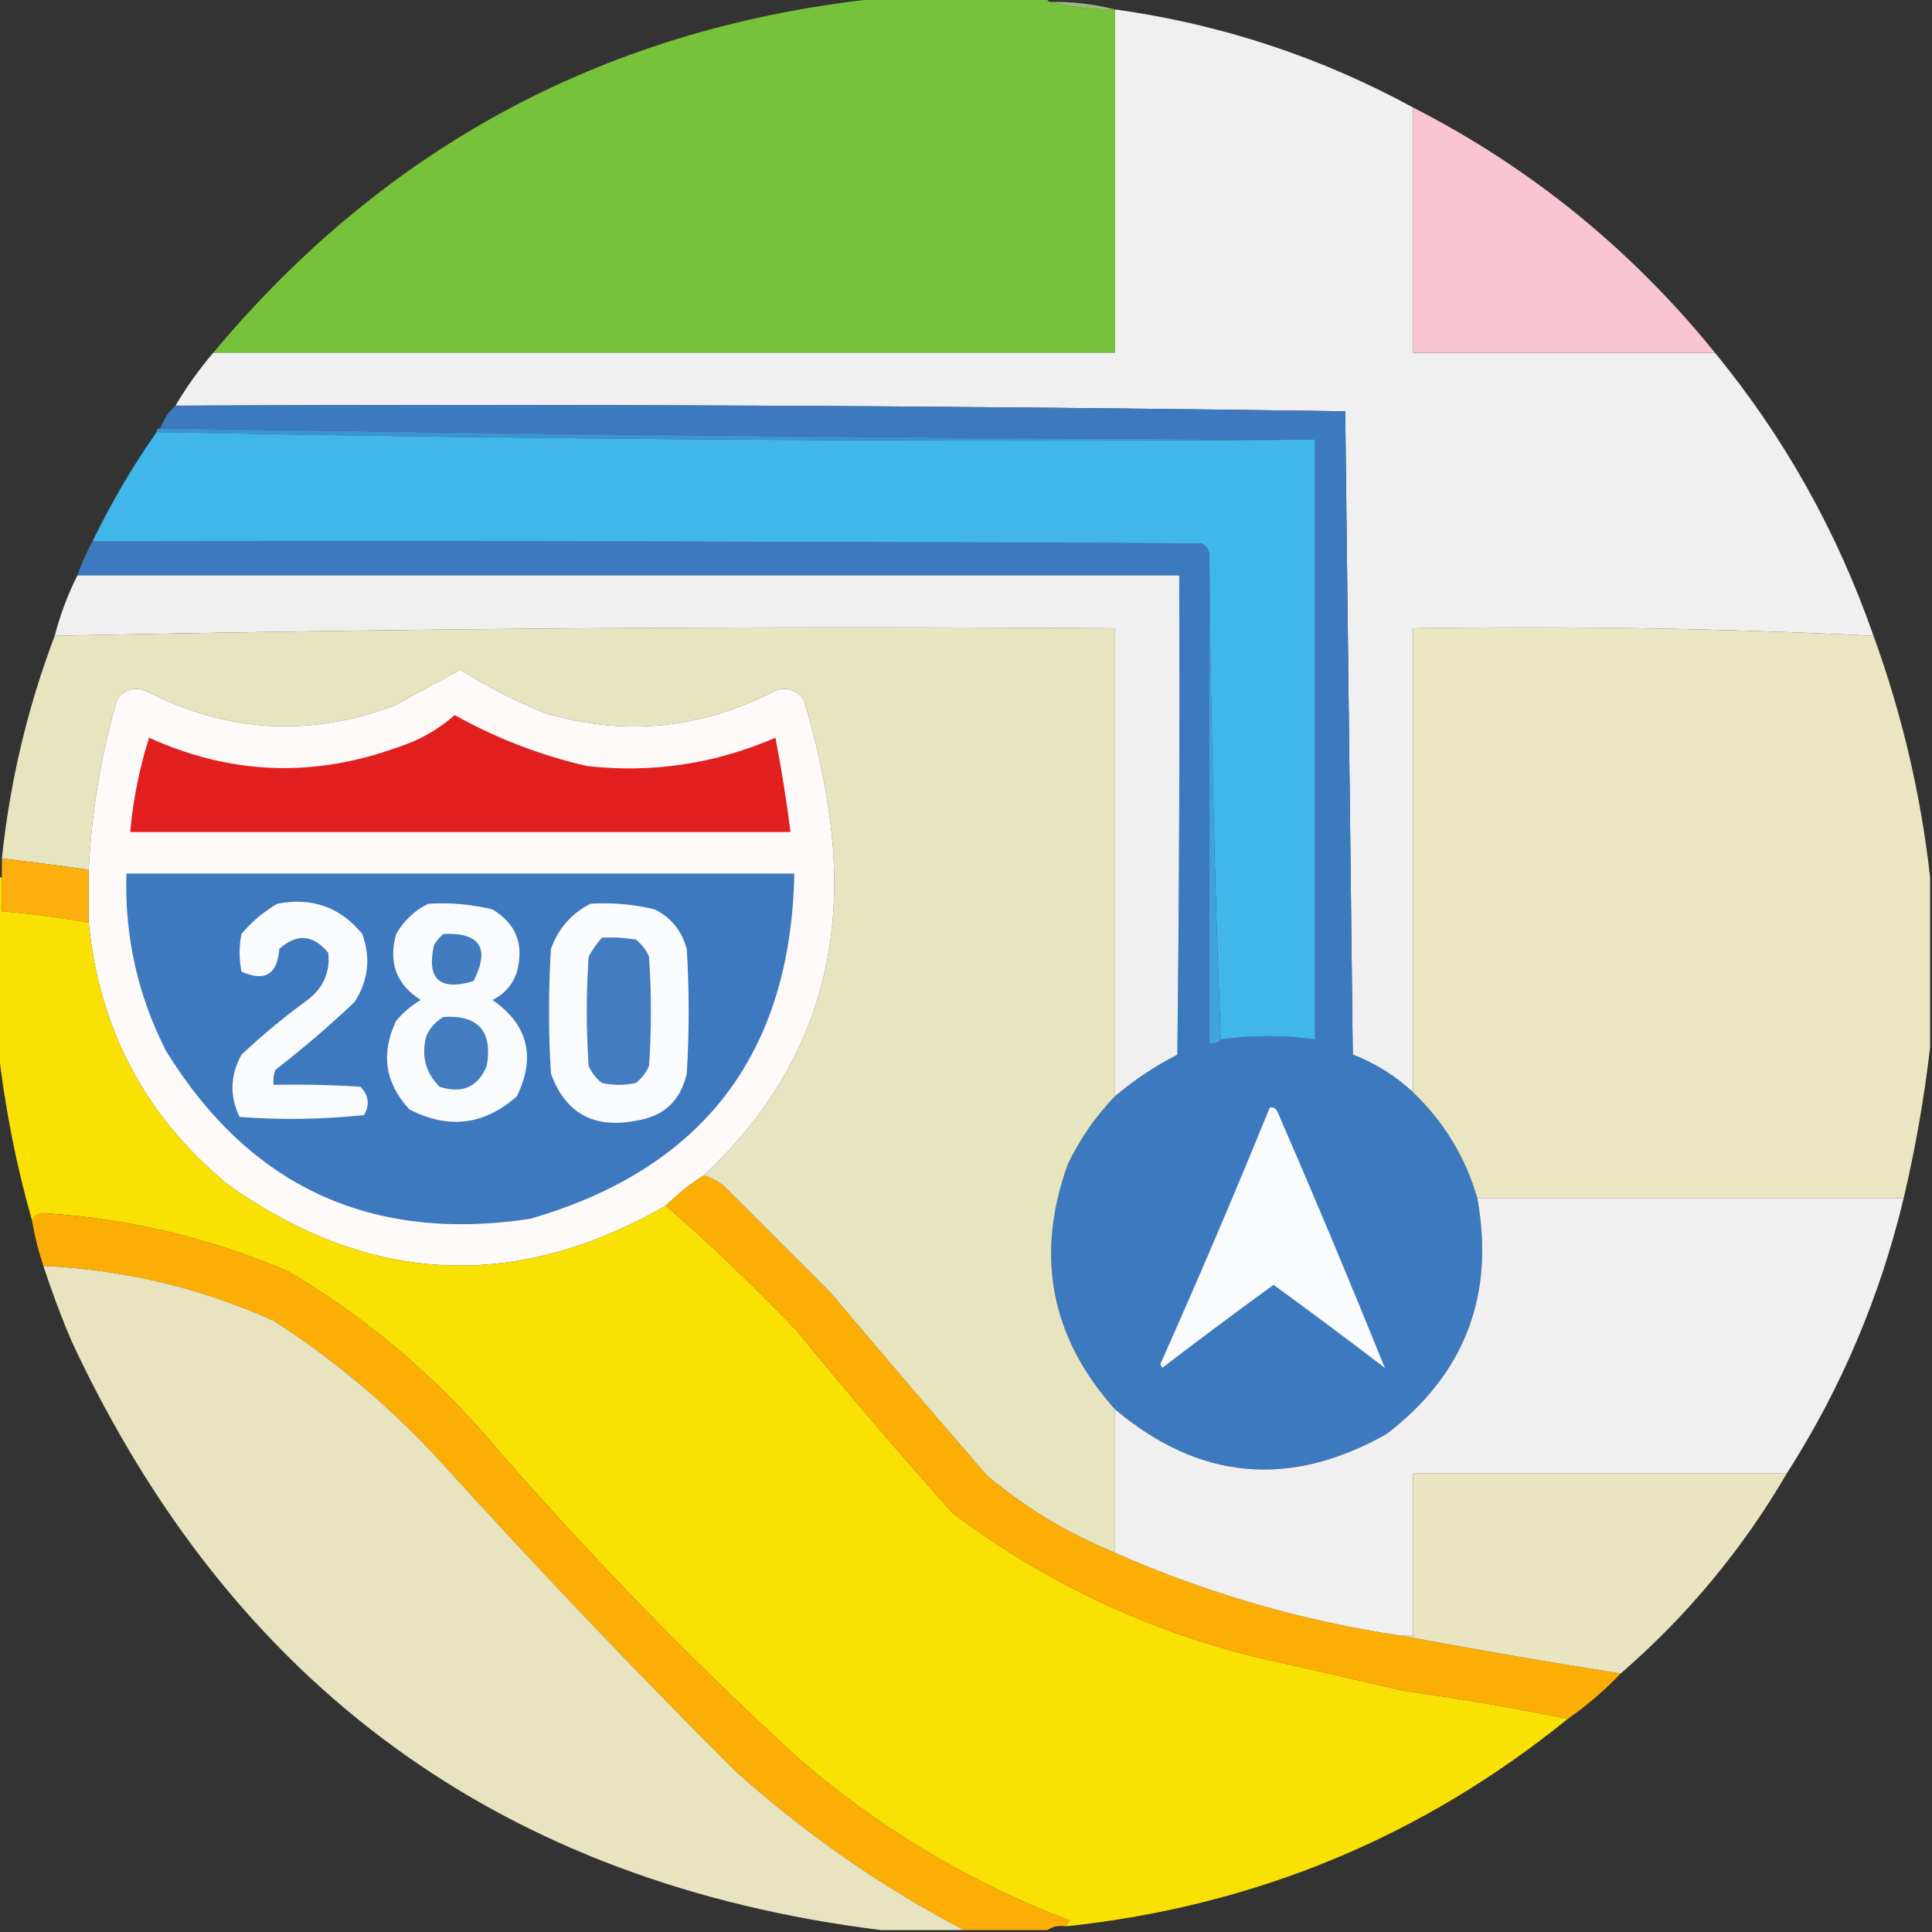
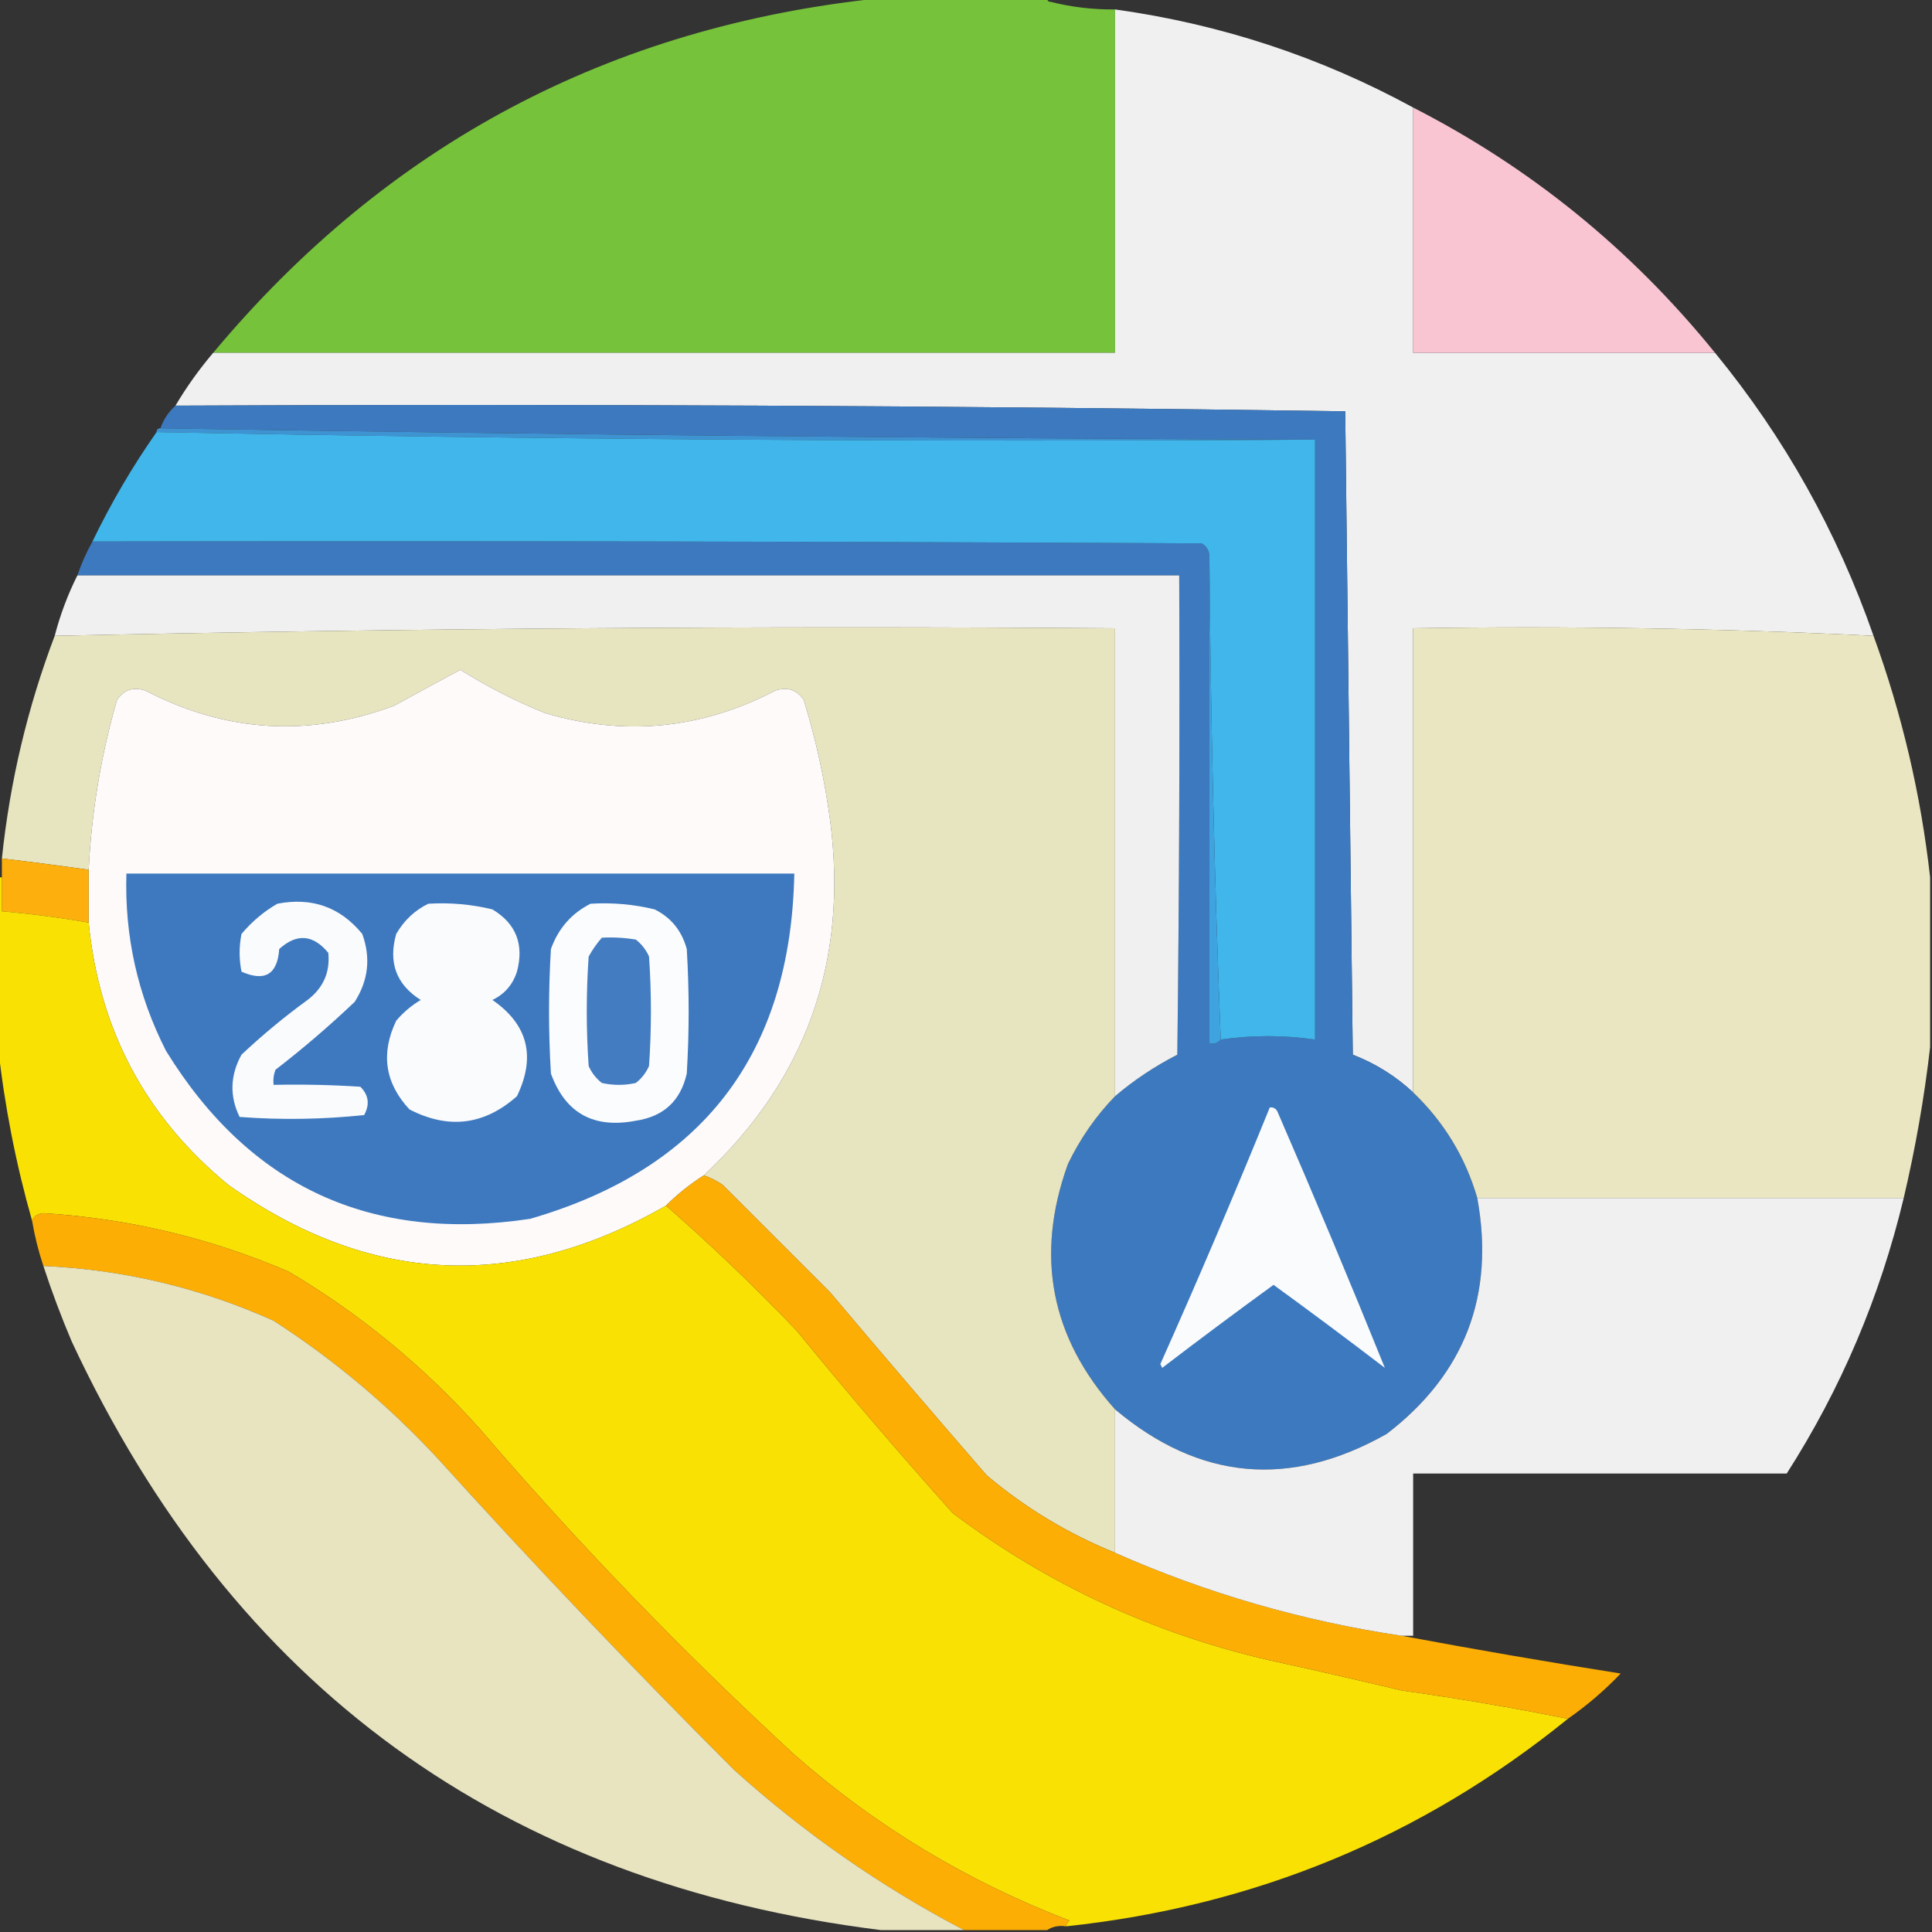
<svg xmlns="http://www.w3.org/2000/svg" version="1.1" width="512px" height="512px" style="shape-rendering:geometricPrecision; text-rendering:geometricPrecision; image-rendering:optimizeQuality; fill-rule:evenodd; clip-rule:evenodd">
  <rect width="100%" height="100%" fill="#333333" stroke="none" />
  <g>
    <path style="opacity:1" fill="#76c23a" d="M 233.5,-0.5 C 248.167,-0.5 262.833,-0.5 277.5,-0.5C 277.5,0.167 277.833,0.5 278.5,0.5C 283.944,1.884 289.611,2.55 295.5,2.5C 295.5,32.833 295.5,63.167 295.5,93.5C 215.833,93.5 136.167,93.5 56.5,93.5C 102.635,38.262 161.635,6.929 233.5,-0.5 Z" />
  </g>
  <g>
-     <path style="opacity:0.816" fill="#b2d991" d="M 278.5,0.5 C 284.389,0.45 290.056,1.116 295.5,2.5C 289.611,2.55 283.944,1.884 278.5,0.5 Z" />
-   </g>
+     </g>
  <g>
    <path style="opacity:0.994" fill="#f1f1f1" d="M 295.5,2.5 C 323.506,6.391 349.839,15.058 374.5,28.5C 374.5,50.167 374.5,71.833 374.5,93.5C 401.167,93.5 427.833,93.5 454.5,93.5C 472.881,115.918 486.881,140.918 496.5,168.5C 456.053,166.515 415.386,165.848 374.5,166.5C 374.5,207.5 374.5,248.5 374.5,289.5C 369.868,285.177 364.535,281.843 358.5,279.5C 357.831,222.599 357.165,165.766 356.5,109C 253.248,107.504 149.915,107.004 46.5,107.5C 49.42,102.573 52.754,97.906 56.5,93.5C 136.167,93.5 215.833,93.5 295.5,93.5C 295.5,63.167 295.5,32.833 295.5,2.5 Z" />
  </g>
  <g>
    <path style="opacity:1" fill="#f9c5d3" d="M 374.5,28.5 C 405.654,44.441 432.321,66.108 454.5,93.5C 427.833,93.5 401.167,93.5 374.5,93.5C 374.5,71.833 374.5,50.167 374.5,28.5 Z" />
  </g>
  <g>
    <path style="opacity:1" fill="#3d79bf" d="M 46.5,107.5 C 149.915,107.004 253.248,107.504 356.5,109C 357.165,165.766 357.831,222.599 358.5,279.5C 364.535,281.843 369.868,285.177 374.5,289.5C 382.69,297.345 388.357,306.678 391.5,317.5C 396.183,343.296 388.183,364.129 367.5,380C 341.865,394.484 317.865,392.317 295.5,373.5C 278.426,354.403 274.26,332.736 283,308.5C 286.218,301.792 290.384,295.792 295.5,290.5C 300.541,286.223 306.041,282.557 312,279.5C 312.5,237.168 312.667,194.835 312.5,152.5C 215.167,152.5 117.833,152.5 20.5,152.5C 21.559,149.382 22.892,146.382 24.5,143.5C 122.501,143.333 220.501,143.5 318.5,144C 319.823,144.816 320.489,145.983 320.5,147.5C 320.5,190.5 320.5,233.5 320.5,276.5C 321.791,276.737 322.791,276.404 323.5,275.5C 331.818,274.29 340.151,274.29 348.5,275.5C 348.5,222.5 348.5,169.5 348.5,116.5C 246.329,116.166 144.329,115.166 42.5,113.5C 43.34,111.147 44.674,109.147 46.5,107.5 Z" />
  </g>
  <g>
    <path style="opacity:1" fill="#3e94d3" d="M 42.5,113.5 C 144.329,115.166 246.329,116.166 348.5,116.5C 245.828,117.164 143.495,116.498 41.5,114.5C 41.5,113.833 41.833,113.5 42.5,113.5 Z" />
  </g>
  <g>
    <path style="opacity:1" fill="#40b6eb" d="M 41.5,114.5 C 143.495,116.498 245.828,117.164 348.5,116.5C 348.5,169.5 348.5,222.5 348.5,275.5C 340.151,274.29 331.818,274.29 323.5,275.5C 321.835,233.01 320.835,190.343 320.5,147.5C 320.489,145.983 319.823,144.816 318.5,144C 220.501,143.5 122.501,143.333 24.5,143.5C 29.425,133.305 35.092,123.638 41.5,114.5 Z" />
  </g>
  <g>
    <path style="opacity:1" fill="#3ea3de" d="M 320.5,147.5 C 320.835,190.343 321.835,233.01 323.5,275.5C 322.791,276.404 321.791,276.737 320.5,276.5C 320.5,233.5 320.5,190.5 320.5,147.5 Z" />
  </g>
  <g>
    <path style="opacity:0.998" fill="#f0f0f1" d="M 20.5,152.5 C 117.833,152.5 215.167,152.5 312.5,152.5C 312.667,194.835 312.5,237.168 312,279.5C 306.041,282.557 300.541,286.223 295.5,290.5C 295.5,249.167 295.5,207.833 295.5,166.5C 201.621,165.84 107.955,166.506 14.5,168.5C 15.94,162.954 17.94,157.62 20.5,152.5 Z" />
  </g>
  <g>
    <path style="opacity:1" fill="#e7e4c0" d="M 295.5,290.5 C 290.384,295.792 286.218,301.792 283,308.5C 274.26,332.736 278.426,354.403 295.5,373.5C 295.5,386.167 295.5,398.833 295.5,411.5C 283.06,406.449 271.727,399.616 261.5,391C 247.548,374.926 233.715,358.76 220,342.5C 210.5,333 201,323.5 191.5,314C 189.922,312.906 188.255,312.072 186.5,311.5C 213.661,286.12 224.828,254.787 220,217.5C 218.561,206.637 216.227,195.97 213,185.5C 211.18,182.797 208.68,181.964 205.5,183C 185.955,193.207 165.622,195.207 144.5,189C 136.581,185.791 129.081,181.958 122,177.5C 116.205,180.603 110.371,183.77 104.5,187C 81.871,195.456 59.871,194.122 38.5,183C 35.32,181.964 32.82,182.797 31,185.5C 26.758,200.211 24.258,215.211 23.5,230.5C 15.847,229.407 8.18,228.407 0.5,227.5C 2.639,207.121 7.305,187.454 14.5,168.5C 107.955,166.506 201.621,165.84 295.5,166.5C 295.5,207.833 295.5,249.167 295.5,290.5 Z" />
  </g>
  <g>
    <path style="opacity:1" fill="#e9e6c1" d="M 496.5,168.5 C 504.05,189.255 509.05,210.588 511.5,232.5C 511.5,247.5 511.5,262.5 511.5,277.5C 509.967,290.846 507.634,304.179 504.5,317.5C 466.833,317.5 429.167,317.5 391.5,317.5C 388.357,306.678 382.69,297.345 374.5,289.5C 374.5,248.5 374.5,207.5 374.5,166.5C 415.386,165.848 456.053,166.515 496.5,168.5 Z" />
  </g>
  <g>
    <path style="opacity:1" fill="#fdfaf9" d="M 186.5,311.5 C 182.854,313.817 179.52,316.484 176.5,319.5C 136.63,342.387 97.963,340.554 60.5,314C 38.606,296.051 26.273,272.885 23.5,244.5C 23.5,239.833 23.5,235.167 23.5,230.5C 24.258,215.211 26.758,200.211 31,185.5C 32.82,182.797 35.32,181.964 38.5,183C 59.871,194.122 81.871,195.456 104.5,187C 110.371,183.77 116.205,180.603 122,177.5C 129.081,181.958 136.581,185.791 144.5,189C 165.622,195.207 185.955,193.207 205.5,183C 208.68,181.964 211.18,182.797 213,185.5C 216.227,195.97 218.561,206.637 220,217.5C 224.828,254.787 213.661,286.12 186.5,311.5 Z" />
  </g>
  <g>
-     <path style="opacity:1" fill="#e21f1f" d="M 120.5,189.5 C 131.439,195.626 143.105,200.126 155.5,203C 172.872,204.937 189.539,202.437 205.5,195.5C 207.091,203.791 208.425,212.124 209.5,220.5C 151.167,220.5 92.833,220.5 34.5,220.5C 35.269,211.988 36.936,203.654 39.5,195.5C 61.098,205.323 83.098,206.157 105.5,198C 111.181,196.165 116.181,193.332 120.5,189.5 Z" />
-   </g>
+     </g>
  <g>
    <path style="opacity:1" fill="#fcaf0d" d="M 0.5,227.5 C 8.18,228.407 15.847,229.407 23.5,230.5C 23.5,235.167 23.5,239.833 23.5,244.5C 15.878,243.174 8.211,242.174 0.5,241.5C 0.5,238.5 0.5,235.5 0.5,232.5C 0.5,230.833 0.5,229.167 0.5,227.5 Z" />
  </g>
  <g>
    <path style="opacity:1" fill="#3e79bf" d="M 33.5,231.5 C 92.5,231.5 151.5,231.5 210.5,231.5C 209.581,279.242 186.247,309.742 140.5,323C 98.371,329.347 66.204,314.514 44,278.5C 36.487,263.75 32.987,248.083 33.5,231.5 Z" />
  </g>
  <g>
    <path style="opacity:1" fill="#fafbfd" d="M 73.5,239.5 C 82.666,237.721 90.166,240.387 96,247.5C 98.295,253.809 97.628,259.809 94,265.5C 87.294,271.874 80.294,277.874 73,283.5C 72.51,284.793 72.343,286.127 72.5,287.5C 80.174,287.334 87.841,287.5 95.5,288C 97.706,290.209 98.04,292.709 96.5,295.5C 85.515,296.666 74.515,296.832 63.5,296C 60.811,290.516 60.978,285.016 64,279.5C 69.542,274.289 75.375,269.456 81.5,265C 85.688,261.797 87.522,257.63 87,252.5C 82.965,247.636 78.632,247.302 74,251.5C 73.525,258.237 70.191,260.237 64,257.5C 63.333,254.167 63.333,250.833 64,247.5C 66.772,244.217 69.939,241.55 73.5,239.5 Z" />
  </g>
  <g>
    <path style="opacity:1" fill="#fafbfd" d="M 113.5,239.5 C 119.262,239.149 124.928,239.649 130.5,241C 136.76,244.765 138.927,250.265 137,257.5C 135.895,260.937 133.728,263.437 130.5,265C 139.897,271.508 142.063,280.008 137,290.5C 128.349,298.186 118.849,299.352 108.5,294C 102.014,287.02 100.847,279.186 105,270.5C 106.873,268.291 109.04,266.458 111.5,265C 105.024,260.918 102.857,255.085 105,247.5C 107.098,243.897 109.932,241.23 113.5,239.5 Z" />
  </g>
  <g>
    <path style="opacity:1" fill="#fbfcfd" d="M 156.5,239.5 C 162.262,239.149 167.928,239.649 173.5,241C 177.857,243.185 180.69,246.685 182,251.5C 182.667,262.5 182.667,273.5 182,284.5C 180.362,291.739 175.862,295.906 168.5,297C 157.313,299.162 149.813,294.996 146,284.5C 145.333,273.5 145.333,262.5 146,251.5C 147.963,246.044 151.463,242.044 156.5,239.5 Z" />
  </g>
  <g>
    <path style="opacity:1" fill="#f9e104" d="M -0.5,232.5 C -0.167,232.5 0.167,232.5 0.5,232.5C 0.5,235.5 0.5,238.5 0.5,241.5C 8.211,242.174 15.878,243.174 23.5,244.5C 26.273,272.885 38.606,296.051 60.5,314C 97.963,340.554 136.63,342.387 176.5,319.5C 188.434,329.932 199.934,340.932 211,352.5C 224.459,368.961 238.292,385.128 252.5,401C 277.641,419.9 305.641,432.9 336.5,440C 348.196,442.56 359.863,445.227 371.5,448C 386.389,450.082 401.055,452.582 415.5,455.5C 376.821,486.855 332.488,505.189 282.5,510.5C 282.611,509.883 282.944,509.383 283.5,509C 256.409,498.633 232.075,483.967 210.5,465C 180.903,437.739 153.07,408.905 127,378.5C 112.203,362.021 95.369,348.188 76.5,337C 55.731,328.08 34.065,322.913 11.5,321.5C 9.97,321.64 8.97,322.307 8.5,323.5C 4.207,308.405 1.207,293.071 -0.5,277.5C -0.5,262.5 -0.5,247.5 -0.5,232.5 Z" />
  </g>
  <g>
-     <path style="opacity:1" fill="#427bc0" d="M 117.5,247.5 C 127.247,247.085 129.913,251.252 125.5,260C 116.513,262.676 113.013,259.509 115,250.5C 115.698,249.309 116.531,248.309 117.5,247.5 Z" />
-   </g>
+     </g>
  <g>
    <path style="opacity:1" fill="#437cc1" d="M 159.5,248.5 C 162.518,248.335 165.518,248.502 168.5,249C 170.049,250.214 171.215,251.714 172,253.5C 172.667,263.167 172.667,272.833 172,282.5C 171.215,284.286 170.049,285.786 168.5,287C 165.5,287.667 162.5,287.667 159.5,287C 157.951,285.786 156.785,284.286 156,282.5C 155.333,272.833 155.333,263.167 156,253.5C 156.997,251.677 158.164,250.01 159.5,248.5 Z" />
  </g>
  <g>
-     <path style="opacity:1" fill="#447cc1" d="M 117.5,269.5 C 126.744,268.916 130.578,273.249 129,282.5C 126.646,288.095 122.479,289.928 116.5,288C 112.741,284.257 111.574,279.757 113,274.5C 114.025,272.313 115.525,270.646 117.5,269.5 Z" />
-   </g>
+     </g>
  <g>
    <path style="opacity:1" fill="#f9fbfc" d="M 336.5,293.5 C 337.376,293.369 338.043,293.702 338.5,294.5C 348.341,317.163 357.841,339.829 367,362.5C 357.256,355.045 347.423,347.712 337.5,340.5C 327.577,347.712 317.744,355.045 308,362.5C 307.833,362.167 307.667,361.833 307.5,361.5C 317.562,338.973 327.229,316.306 336.5,293.5 Z" />
  </g>
  <g>
    <path style="opacity:1" fill="#fcae04" d="M 186.5,311.5 C 188.255,312.072 189.922,312.906 191.5,314C 201,323.5 210.5,333 220,342.5C 233.715,358.76 247.548,374.926 261.5,391C 271.727,399.616 283.06,406.449 295.5,411.5C 319.812,422.246 345.146,429.579 371.5,433.5C 390.804,437.114 410.138,440.448 429.5,443.5C 425.246,447.963 420.579,451.963 415.5,455.5C 401.055,452.582 386.389,450.082 371.5,448C 359.863,445.227 348.196,442.56 336.5,440C 305.641,432.9 277.641,419.9 252.5,401C 238.292,385.128 224.459,368.961 211,352.5C 199.934,340.932 188.434,329.932 176.5,319.5C 179.52,316.484 182.854,313.817 186.5,311.5 Z" />
  </g>
  <g>
    <path style="opacity:0.995" fill="#f1f1f1" d="M 391.5,317.5 C 429.167,317.5 466.833,317.5 504.5,317.5C 498.229,343.673 487.896,368.006 473.5,390.5C 440.5,390.5 407.5,390.5 374.5,390.5C 374.5,404.833 374.5,419.167 374.5,433.5C 373.5,433.5 372.5,433.5 371.5,433.5C 345.146,429.579 319.812,422.246 295.5,411.5C 295.5,398.833 295.5,386.167 295.5,373.5C 317.865,392.317 341.865,394.484 367.5,380C 388.183,364.129 396.183,343.296 391.5,317.5 Z" />
  </g>
  <g>
    <path style="opacity:1" fill="#fcae05" d="M 282.5,510.5 C 280.585,510.216 278.919,510.549 277.5,511.5C 270.167,511.5 262.833,511.5 255.5,511.5C 233.413,499.924 213.08,485.757 194.5,469C 167.603,442.105 141.436,414.605 116,386.5C 102.963,372.452 88.463,360.286 72.5,350C 53.093,341.285 32.76,336.452 11.5,335.5C 10.188,331.584 9.188,327.584 8.5,323.5C 8.97,322.307 9.97,321.64 11.5,321.5C 34.065,322.913 55.731,328.08 76.5,337C 95.369,348.188 112.203,362.021 127,378.5C 153.07,408.905 180.903,437.739 210.5,465C 232.075,483.967 256.409,498.633 283.5,509C 282.944,509.383 282.611,509.883 282.5,510.5 Z" />
  </g>
  <g>
    <path style="opacity:1" fill="#e8e4c0" d="M 11.5,335.5 C 32.76,336.452 53.093,341.285 72.5,350C 88.463,360.286 102.963,372.452 116,386.5C 141.436,414.605 167.603,442.105 194.5,469C 213.08,485.757 233.413,499.924 255.5,511.5C 248.167,511.5 240.833,511.5 233.5,511.5C 133.195,499.018 61.695,447.018 19,355.5C 16.206,348.917 13.706,342.251 11.5,335.5 Z" />
  </g>
  <g>
-     <path style="opacity:1" fill="#e8e5c0" d="M 473.5,390.5 C 461.82,410.525 447.153,428.192 429.5,443.5C 410.138,440.448 390.804,437.114 371.5,433.5C 372.5,433.5 373.5,433.5 374.5,433.5C 374.5,419.167 374.5,404.833 374.5,390.5C 407.5,390.5 440.5,390.5 473.5,390.5 Z" />
-   </g>
+     </g>
</svg>